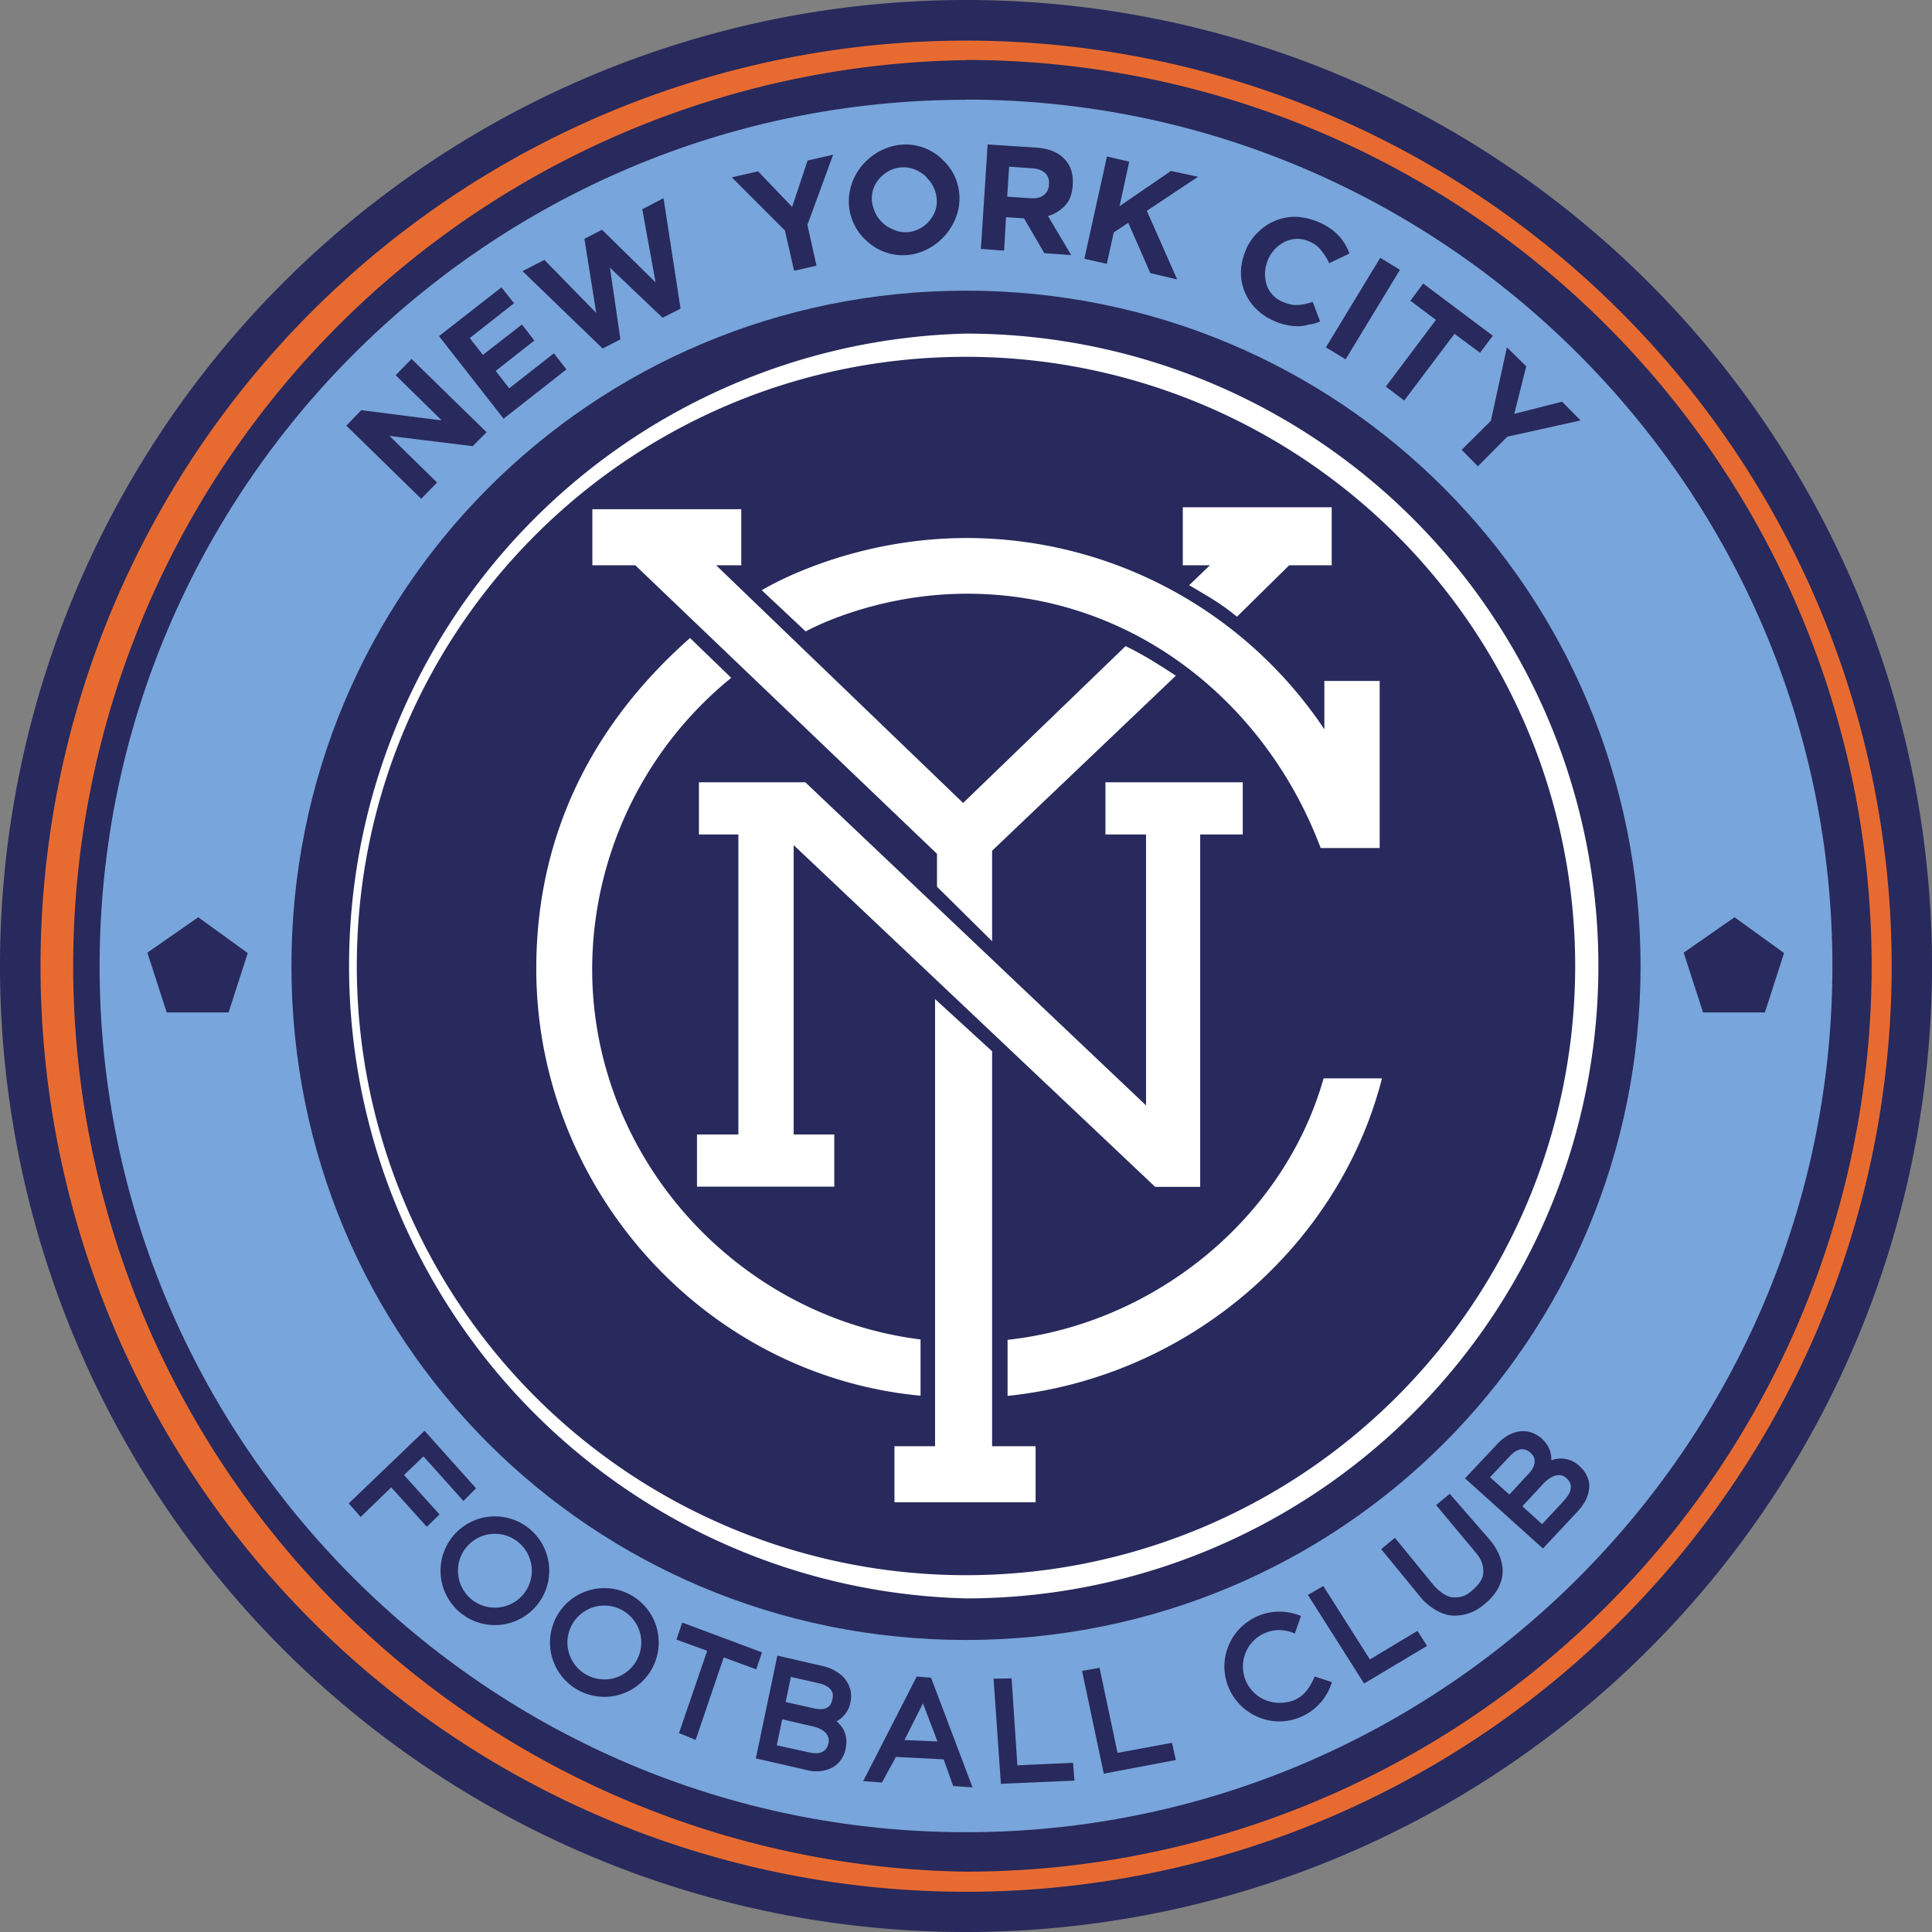
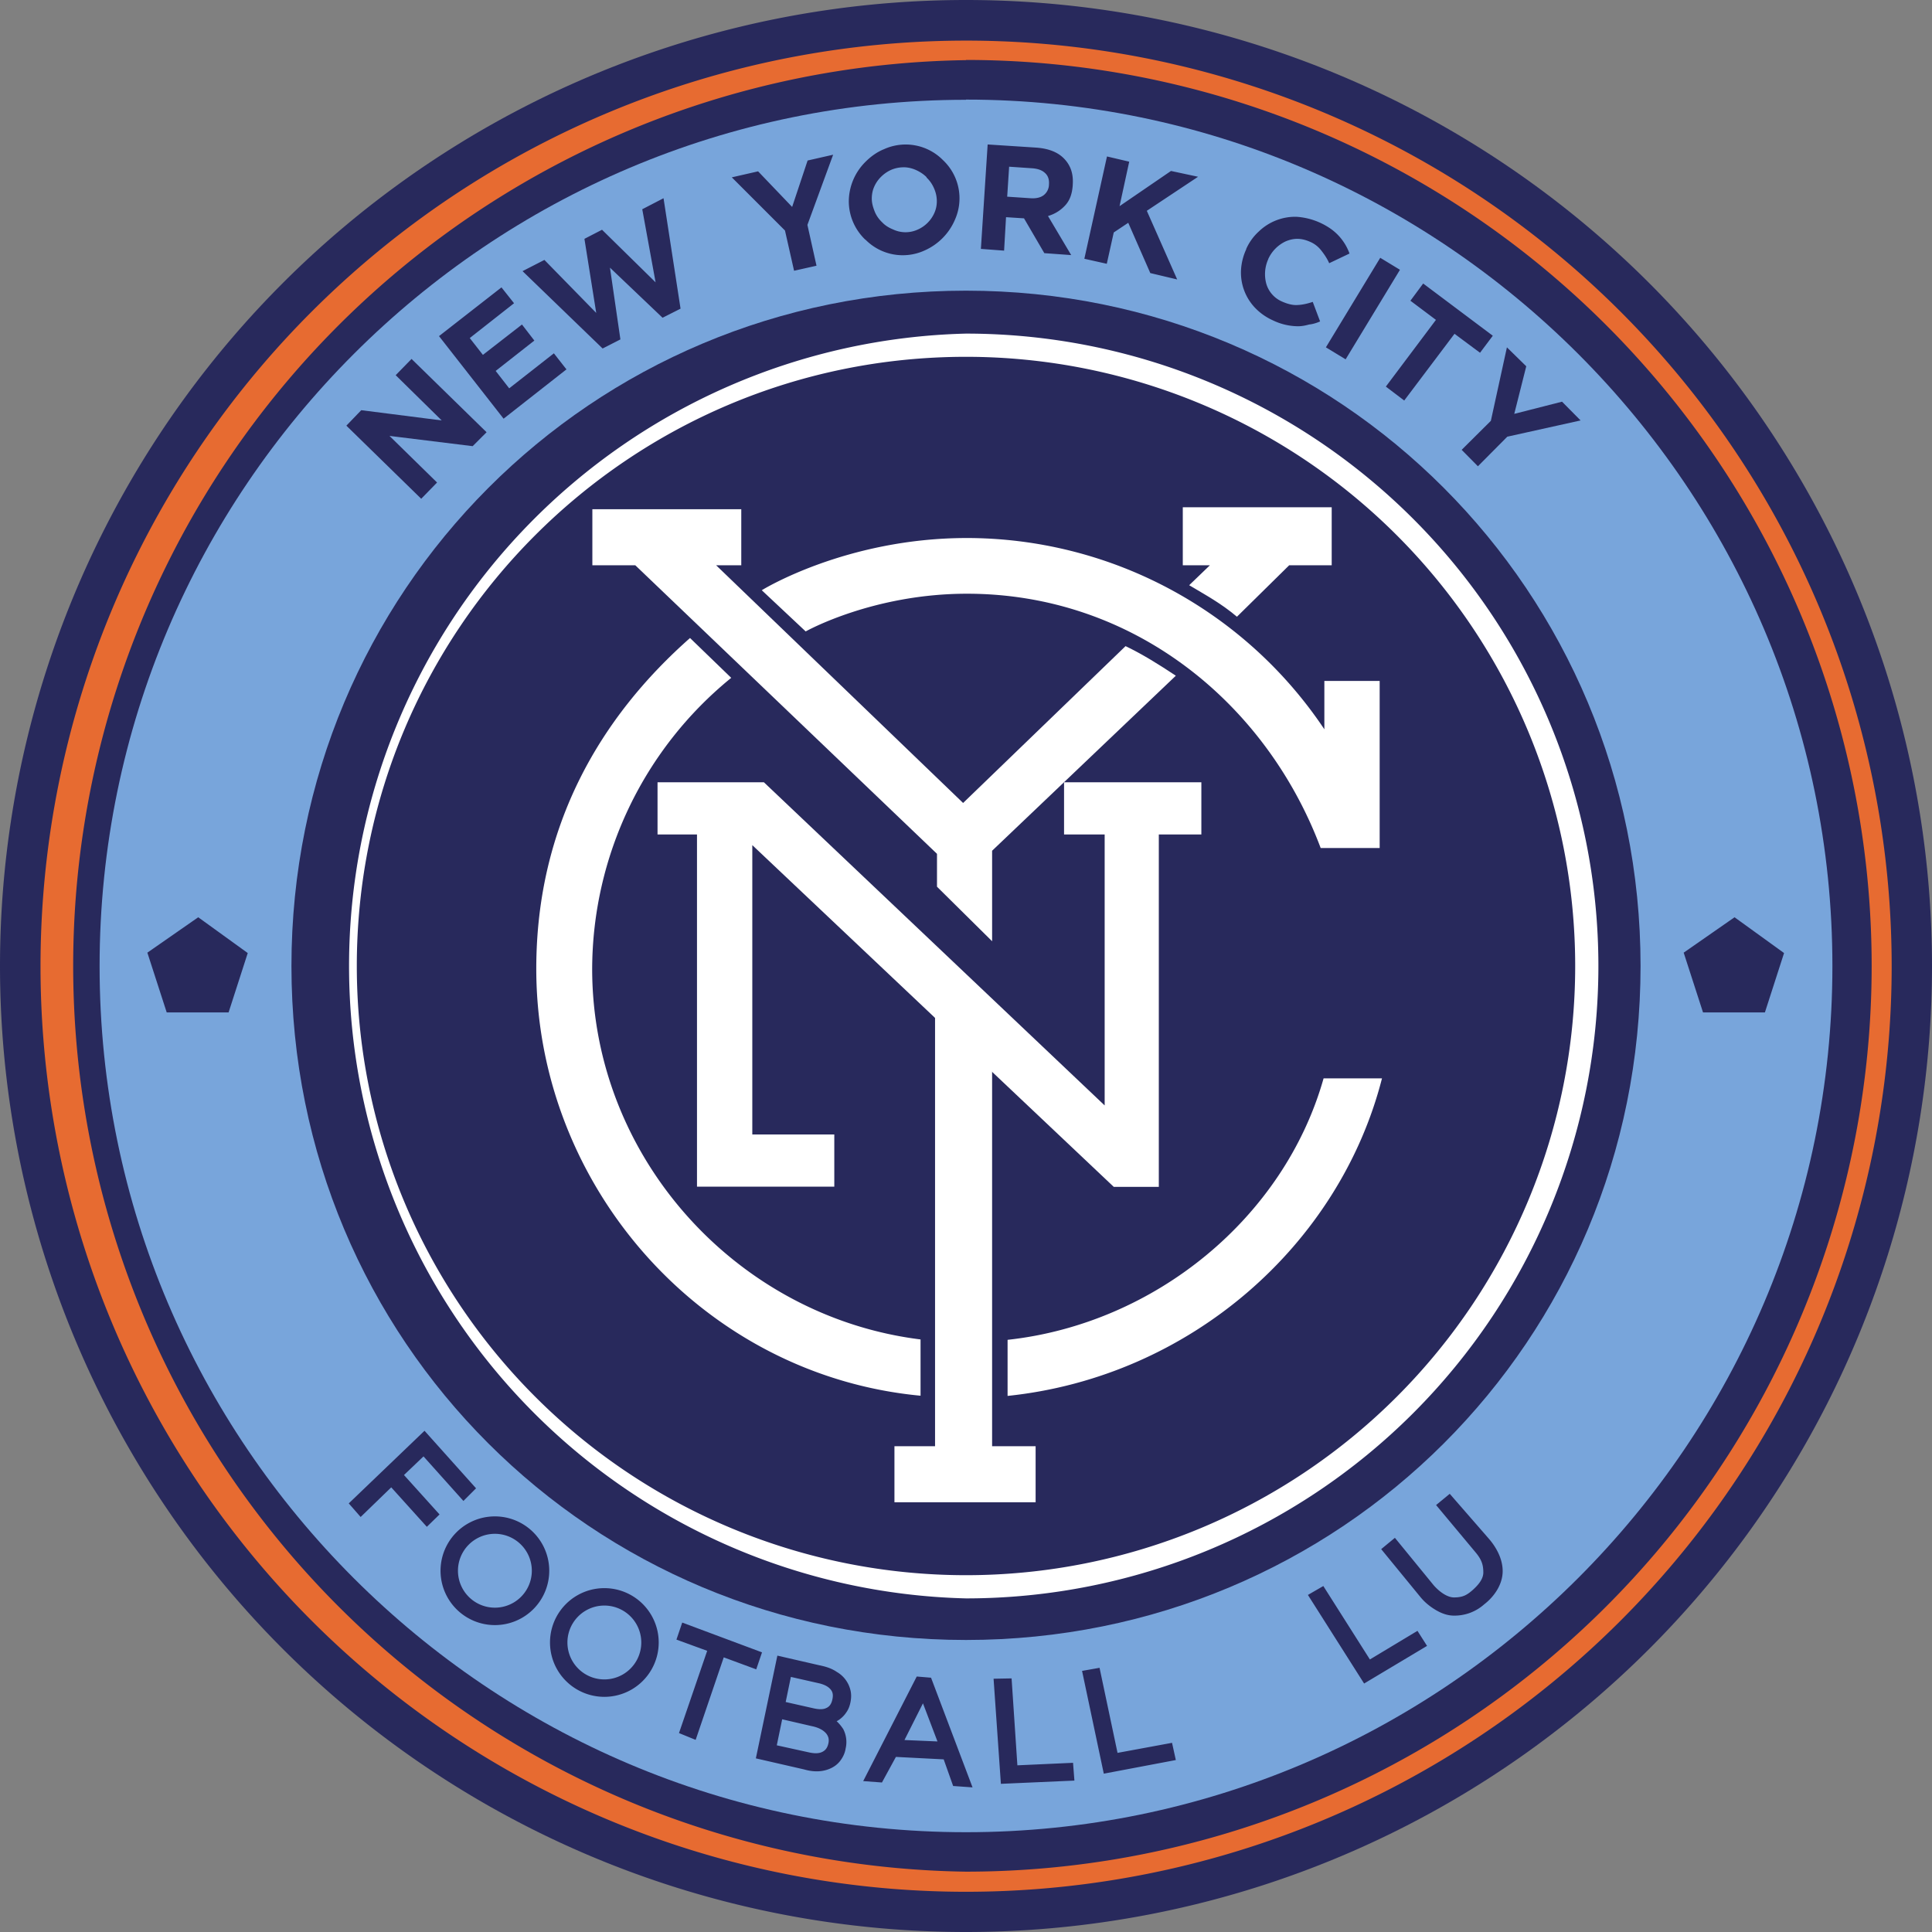
<svg xmlns="http://www.w3.org/2000/svg" height="2500" viewBox="0 0 999 999" width="2500">
  <rect x="0" y="0" width="999" height="999" fill="#808080" stroke="none" />
  <path d="m999 499.5a499.5 499.5 0 1 1 -999 0 499.5 499.5 0 0 1 999 0z" fill="#28295c" />
  <path d="m499.5 172.5a327.1 327.1 0 0 0 0 654 327 327 0 0 0 0-654zm0 12a315 315 0 1 1 -315 315c0-174 141-315 315-315z" fill="#fff" />
  <path d="m499.5 21a478.6 478.6 0 1 0 .1 957.2 478.6 478.6 0 0 0 -.1-957.2zm0 10a468.4 468.4 0 1 1 -.2 936.8 468.4 468.4 0 0 1 .2-936.7z" fill="#e76b31" />
  <path d="m499.5 51.6c-246.7 0-448 201-448 448s201.3 447.8 448 447.8 448-201.1 448-447.9-201.3-448-448-448zm0 98.7c193.7 0 348.8 155.5 348.8 349.2s-155.1 348.5-348.8 348.5-348.8-155-348.8-348.5 155.1-349.2 348.8-349.2zm-397 324 25.6 18.5-9.9 30.7h-32l-10-30.9zm794.4 0 25.6 18.5-9.9 30.7h-32l-10-30.9z" fill="#78a5db" />
  <g fill="#fff">
    <path d="m328.5 292.3h-22.2v-29h77v29h-13l127.7 122.9 84-81.1c8.8 4.2 17.4 9.6 26 15.3l-95 90.5v46.8l-28.5-28.2v-17zm297.1 0h-14v-30h77v30h-22l-27 26.6c-8.3-7-16.5-11.4-24.7-16.3z" />
    <path d="m393.9 305.2 22.7 21.3s34.6-19.5 83.4-19.5c86 0 154.7 56.5 182.9 131.5h30.5v-86.4h-28.6v25a222.5 222.5 0 0 0 -184.8-98.9c-62.7 0-106.1 27-106.1 27z" />
-     <path d="m431.4 586.6v27h-71v-27h21.4v-155.1h-20.4v-27h55l176.2 167.1v-140.1h-21v-27h71v27h-22v182.2h-23.3l-186.9-176.7v149.6z" />
+     <path d="m431.4 586.6v27h-71v-27v-155.1h-20.4v-27h55l176.2 167.1v-140.1h-21v-27h71v27h-22v182.2h-23.3l-186.9-176.7v149.6z" />
    <path d="m476 692.7v29c-112.5-10.6-198.7-108-198.7-220.8 0-74.4 33.5-130.4 79.5-171l21.3 20.6a194.6 194.6 0 0 0 -71.9 150.5c0 97.5 74.8 179.8 169.8 191.6zm45 29.1v-29c76.1-8.3 143-63 163.4-135.2h30.2c-22 86.2-99.3 154.4-193.6 164.2z" />
    <path d="m535.5 776.8h-73v-29h21v-231.2l29.5 27v204.2h22.5z" />
  </g>
  <g fill="#28295c">
    <path d="m251.6 223.5-38.8-37.9-8.2 8.4 23.8 23.4-41.6-5.3-7.7 8 38.7 37.8 8.2-8.4-24.6-24.1 43 5.3zm41.3-32.5-6.5-8.3-23.1 18.1-7-9 20-15.7-6.4-8.3-20.2 15.7-6.8-8.7 22.9-18-6.5-8.2-32.3 25.2 33.4 42.7zm50.2-88.5-11 5.7 6.9 37.8-27.7-27.2-9.1 4.7 6.1 38.3-26.8-27.4-11.3 5.8 41.4 40 9.2-4.7-5.4-37.1 27.2 25.9 9.3-4.7zm87.7-22.5-13.2 3-8 24-17.6-18.4-13.6 3.1 27.5 27.5 4.7 20.8 11.6-2.6-4.7-21.1zm56.9 2.8h-.1a27.1 27.1 0 0 0 -30.4-5.7c-3.5 1.4-6.7 3.6-9.7 6.6a29 29 0 0 0 -8.6 20.5 27.5 27.5 0 0 0 8.5 19.7h.1a27.1 27.1 0 0 0 30.4 5.7 30.5 30.5 0 0 0 16.1-16.5 27.1 27.1 0 0 0 -6.4-30.3zm-8.6 9c1.7 1.6 2.9 3.4 3.8 5.4s1.4 4 1.5 6.1-.2 4.2-1 6.2a16.9 16.9 0 0 1 -9.3 9.4 15.1 15.1 0 0 1 -12.4-.3c-2-.8-4-2-5.5-3.6l-.1-.1c-1.7-1.6-3-3.5-3.8-5.5s-1.4-4-1.5-6 .2-4.3 1-6.3 2-3.9 3.7-5.6 3.5-2.9 5.6-3.8c2-.8 4-1.2 6.3-1.2 2 0 4.2.5 6.2 1.4s3.9 2.1 5.5 3.7zm74.8 40.1-12-20.2c3.5-1 6.5-2.9 8.9-5.5s3.6-6 3.9-10.5v-.2c.4-5.6-1.1-10-4.5-13.5s-8.4-5.3-14.8-5.7l-24.7-1.6-3.5 54 12 .9 1-17.3 9.3.6 10.5 18zm-11.5-36.4a7.1 7.1 0 0 1 -2.7 5.4c-1.7 1.3-4 1.8-6.9 1.6l-12-.8 1-15.5 11.8.8c3 .2 5.2 1 6.7 2.4 1.6 1.4 2.3 3.4 2.1 6zm66.3 49-15.7-35.5 26.5-17.6-14-3-26.6 18.2 5-23-11.5-2.7-11.7 52.9 11.6 2.6 3.6-16.2 7.5-5 11.4 26zm73.9 21.7-3.8-10.1c-2.7.9-5.3 1.5-7.7 1.6-2.4.2-5-.4-8-1.7a14.4 14.4 0 0 1 -8.3-9.2 18.8 18.8 0 0 1 1-12.8v-.1a18.6 18.6 0 0 1 9-9.1c1.9-.8 3.9-1.3 6-1.3s4.2.5 6.3 1.4c2.5 1 4.5 2.6 6 4.5s3 4 4.2 6.7l10.5-5a26.7 26.7 0 0 0 -10-13 34.9 34.9 0 0 0 -17.4-6 27.1 27.1 0 0 0 -19.5 7.6 27.2 27.2 0 0 0 -6.5 9v.2a29.5 29.5 0 0 0 -2.7 10.8 26.4 26.4 0 0 0 7.3 19.5c2.6 2.7 5.7 4.9 9.3 6.5a30.3 30.3 0 0 0 12.9 3c2 0 3.9-.4 5.7-.9 2-.2 3.9-.8 5.7-1.6zm13.2 19.6 28.1-46.3-10.2-6.2-28.1 46.3zm69.5-3.4 6.6-8.8-36-27-6.6 8.9 13.2 9.9-25.9 34.5 9.5 7.2 26-34.5zm52 35-9.6-9.7-24.7 6.3 6.2-24.6-10-9.8-8.3 38-15.1 15 8.4 8.5 15.2-15.3z" />
    <path d="m243.4 769.5-24-26.8-36.3 34.8 3.5 4 15.8-15.3 18.4 20.4 3.7-3.6-18.4-20.4 13-12.4 20.6 23zm129.6 84.9 16.8 6.2 1.7-5-37.5-14-1.7 5 15.9 5.8-14.6 42.6 4.9 2zm52.7 9.2-22.2-5.1-10.3 49.2 23.1 5.3c2.4.7 4.7 1 6.8.9s4-.6 5.7-1.4 3.1-1.9 4.2-3.4 2-3.3 2.3-5.4a12.6 12.6 0 0 0 -1-8.6c-.8-1.2-1.6-2.2-2.6-3.2s-2.2-1.8-3.4-2.6l3-.9c1-.4 1.8-1 2.7-1.8s1.6-1.7 2.3-2.8 1.2-2.5 1.5-4c.4-2 .4-3.8 0-5.4a12.9 12.9 0 0 0 -6.2-8.2c-1.7-1.2-3.7-2-5.9-2.6zm-5.4 21.7-16.4-3.7 3.5-16.9 16.8 3.8c3.2.8 5.5 2.1 7 4s1.7 4.1 1.2 6.5c-.6 3-2 5-4.3 6-2 1-4.7 1-7.8.3zm-2.8 22.7-18.2-4 3.6-17.4 17.3 4c4 .8 6.7 2.4 8.4 4.3 1.7 2 2.3 4.3 1.7 7-.6 2.8-2 4.7-4.3 5.8s-5 1.1-8.5.3zm62.5-38.6-4.8-.4-25.7 50.2 5.4.4 7.2-13.2 27.3 1.4 4.9 13.8 5.6.4zm7.7 33.2-23.2-1 13-25.8zm84.6 12.2 33.3-6.3-1.1-5-28.2 5.2-9.3-44-5.1.9zm177.1-139.6-4 3.3 19.2 23c3.5 4.2 4.4 7.4 4.4 11.6s-3 7.7-6.1 10.5c-3.4 3-6 4.4-11.1 4.4-4 0-8.5-3-12-7l-18.8-23-4 3.3 19 23.2c2.2 2.7 4.8 4.7 7.3 6.2s5.4 2.7 8.5 2.7a21 21 0 0 0 14.4-5.4c4.6-3.5 8.8-9.3 8.8-15.6 0-6-3.3-11.6-6.7-15.5zm-230 145.1 34-1.5-.4-5.2-28.8 1.3-3-45-5.3.1zm186.6-52.5 29.1-17.4-2.8-4.4-24.6 14.8-24.1-38-4.5 2.6z" stroke="#28295c" stroke-width="4.004" />
  </g>
  <path d="m279.5 812.2a23.6 23.6 0 1 1 -47.2 0 23.6 23.6 0 0 1 47.2 0zm56.6 37.1a23.6 23.6 0 1 1 -47.2 0 23.6 23.6 0 0 1 47.2 0z" fill="none" stroke="#28295c" stroke-linecap="square" stroke-linejoin="round" stroke-width="9.009" />
  <g fill="#28295c">
-     <path d="m776 747.7-15.6 16.6 37.3 33.6 16.2-17.3c1.7-1.8 3.1-3.6 4.1-5.5s1.5-3.8 1.7-5.6 0-3.6-.9-5.3c-.7-1.7-1.9-3.3-3.5-4.7a11.9 11.9 0 0 0 -12-2.7c-1.4.4-2.7.9-3.9 1.6l.7-3c.1-1 .1-2.1-.2-3.3a9.5 9.5 0 0 0 -1.3-3.4 14 14 0 0 0 -7.4-6.1c-1.6-.5-3.3-.7-5-.5s-3.4.8-5.2 1.7c-1.8 1-3.4 2.3-5 3.9zm16 15.6-11.4 12.3-13-11.6 11.8-12.6c2.3-2.4 4.6-3.7 6.9-4 2.3-.2 4.4.5 6.3 2.2 2.2 2 3.2 4.2 2.9 6.6-.1 2.5-1.4 4.8-3.5 7.1zm18.2 14-12.7 13.6-13.2-11.9 12.1-13c2.8-3 5.5-4.6 8.1-5.1s5 .2 7 2.1 3 4.1 2.7 6.6c-.2 2.6-1.6 5-4 7.6z" stroke="#28295c" stroke-width="4.004" />
-     <path d="m679.8 866.9c-3.3 7.8-8 13.6-18.3 13.6a18.8 18.8 0 1 1 8-35.8l3.2-9.1a28.5 28.5 0 0 0 -39.6 26.1 28.5 28.5 0 0 0 28.4 28.4c12.8 0 23.7-8.6 27.2-20.3" />
-   </g>
+     </g>
</svg>